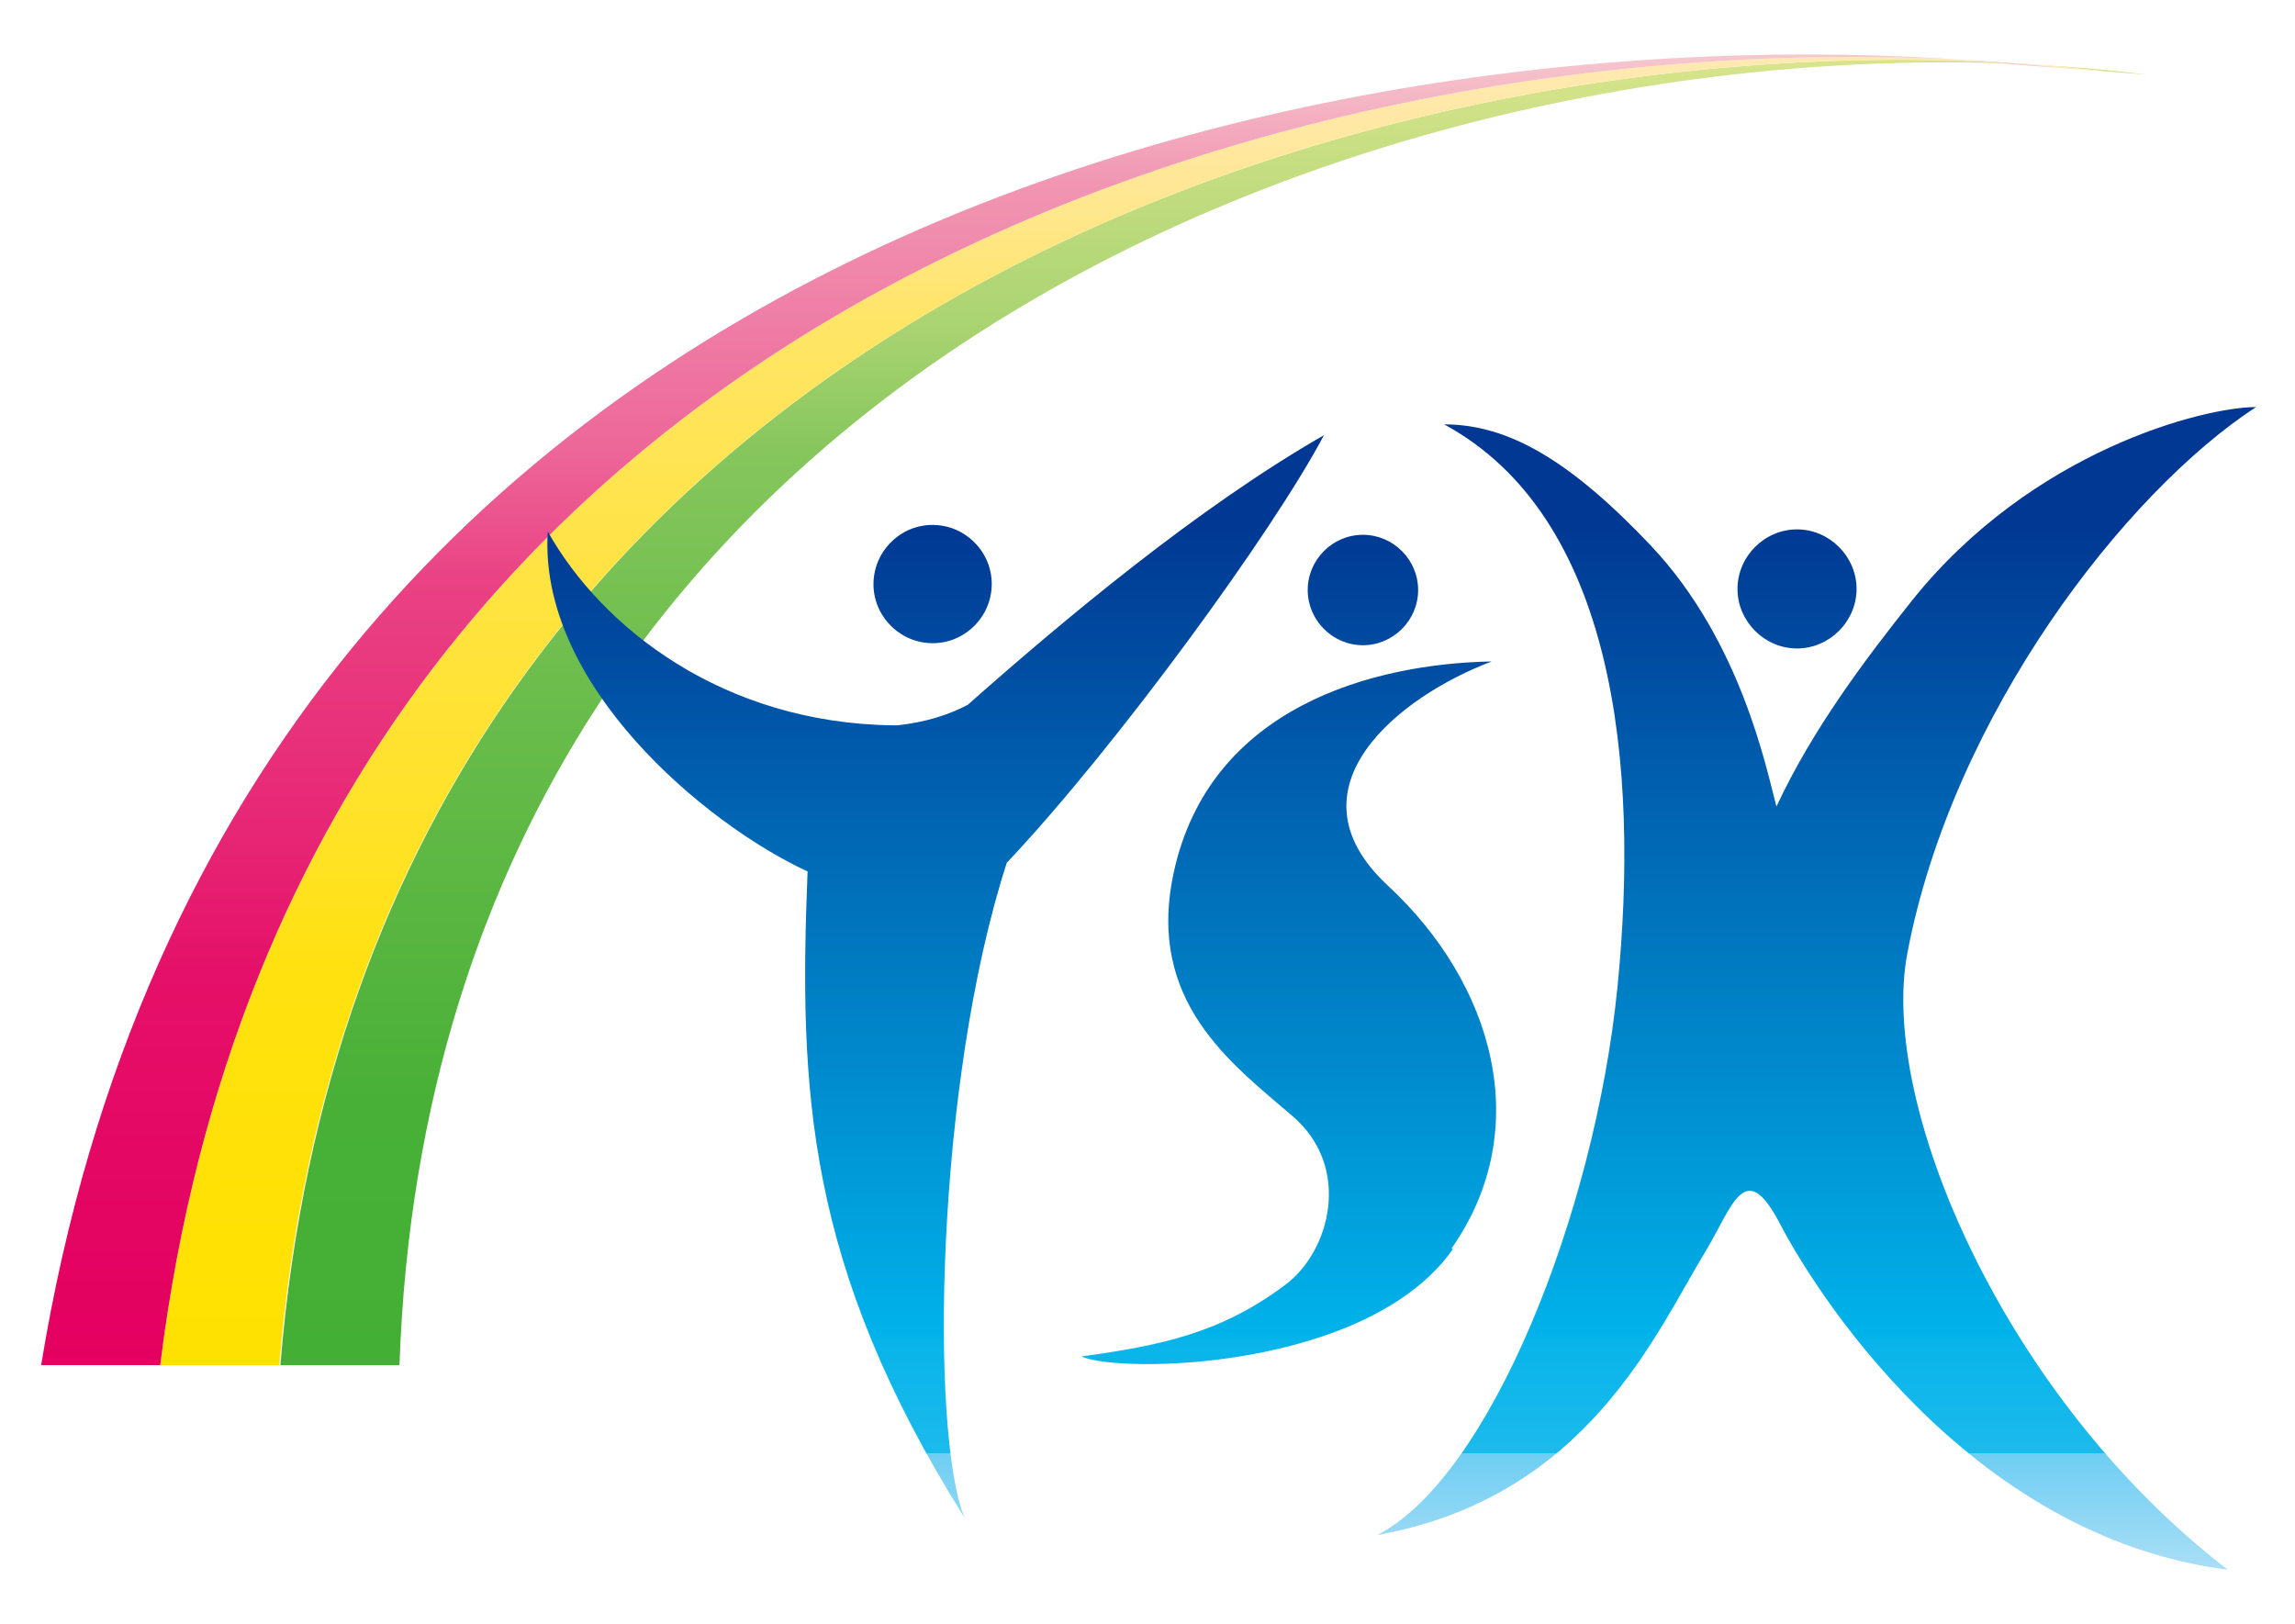
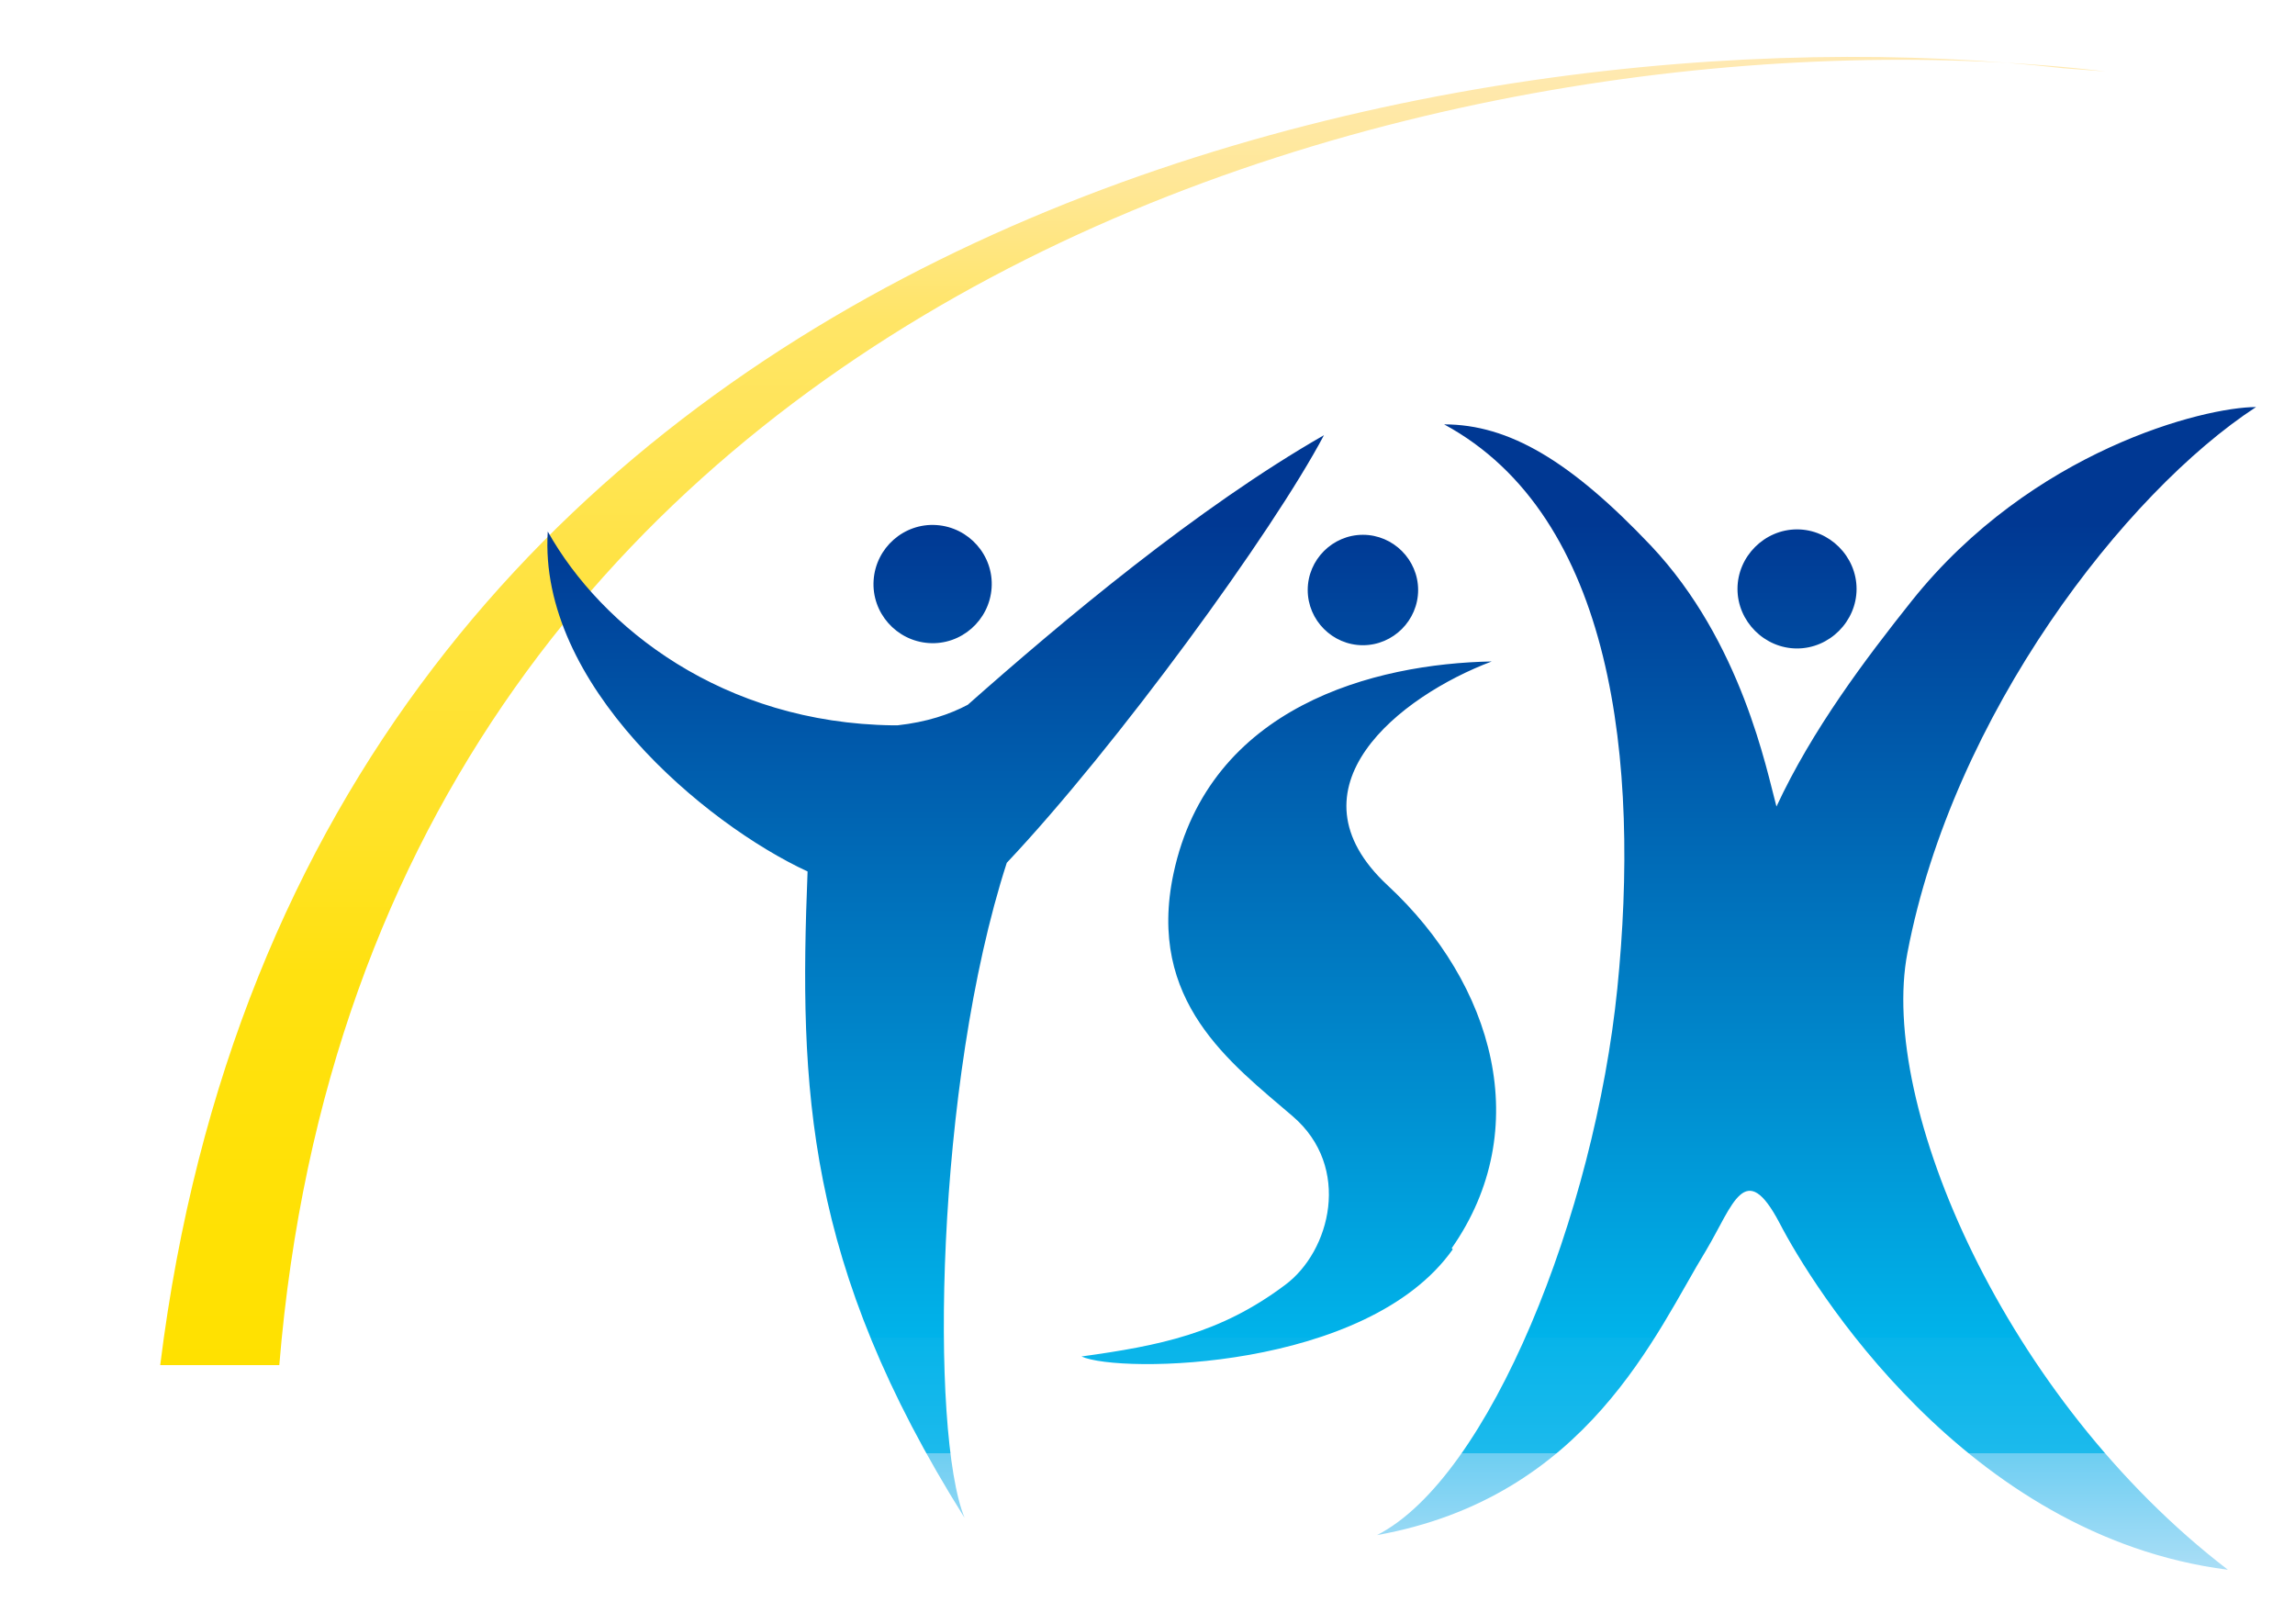
<svg xmlns="http://www.w3.org/2000/svg" id="_レイヤー_1" data-name="レイヤー_1" version="1.1" viewBox="0 0 212 150">
  <defs>
    <style>
      .st0 {
        fill: url(#linear-gradient2);
      }

      .st1 {
        fill: url(#linear-gradient1);
      }

      .st2 {
        fill: url(#linear-gradient3);
      }

      .st3 {
        fill: url(#linear-gradient);
      }
    </style>
    <linearGradient id="linear-gradient" x1="112.1" y1="126.1" x2="112.1" y2="5.5" gradientUnits="userSpaceOnUse">
      <stop offset="0" stop-color="#44af35" />
      <stop offset=".2" stop-color="#48b037" />
      <stop offset=".3" stop-color="#54b43e" />
      <stop offset=".5" stop-color="#69bc4b" />
      <stop offset=".7" stop-color="#86c65c" />
      <stop offset=".8" stop-color="#abd472" />
      <stop offset="1" stop-color="#d7e48c" />
    </linearGradient>
    <linearGradient id="linear-gradient1" x1="104.7" y1="126.1" x2="104.7" y2="5.3" gradientUnits="userSpaceOnUse">
      <stop offset="0" stop-color="#ffe100" />
      <stop offset=".1" stop-color="#ffe104" />
      <stop offset=".3" stop-color="#ffe110" />
      <stop offset=".4" stop-color="#ffe225" />
      <stop offset=".6" stop-color="#ffe342" />
      <stop offset=".8" stop-color="#ffe567" />
      <stop offset=".9" stop-color="#ffe795" />
      <stop offset="1" stop-color="#ffe9b3" />
    </linearGradient>
    <linearGradient id="linear-gradient2" x1="97.2" y1="126.1" x2="97.2" y2="5" gradientUnits="userSpaceOnUse">
      <stop offset="0" stop-color="#e40060" />
      <stop offset=".1" stop-color="#e40462" />
      <stop offset=".3" stop-color="#e51069" />
      <stop offset=".4" stop-color="#e72574" />
      <stop offset=".6" stop-color="#ea4284" />
      <stop offset=".7" stop-color="#ed6799" />
      <stop offset=".9" stop-color="#f195b2" />
      <stop offset="1" stop-color="#f6c7ce" />
    </linearGradient>
    <linearGradient id="linear-gradient3" x1="129.5" y1="37.6" x2="129.5" y2="145" gradientUnits="userSpaceOnUse">
      <stop offset=".1" stop-color="#003893" />
      <stop offset=".8" stop-color="#00b3ea" />
      <stop offset=".8" stop-color="#07b4ea" />
      <stop offset=".9" stop-color="#1cbaec" />
      <stop offset=".9" stop-color="#3ec2ee" />
      <stop offset=".9" stop-color="#6ecef2" />
      <stop offset="1" stop-color="#aadef6" />
      <stop offset="1" stop-color="#bae2f8" />
    </linearGradient>
  </defs>
-   <path class="st3" d="M25.9,126.1C34.2,24.4,136.5-.3,194.5,6.6l3.9.3C138.3-.7,40.3,28.7,36.9,126.1h-11Z" />
  <path class="st1" d="M190.6,6.3C134.7,0,28,20,14.8,126.1h11C34.2,24.4,136.5-.3,194.5,6.6l-3.9-.3Z" />
-   <path class="st0" d="M3.8,126.1C21.9,15.6,132.9.5,186.7,6l3.9.3C134.7,0,28,20,14.8,126.1H3.8Z" />
  <path class="st2" d="M122.3,40.2c-11.7,6.7-24.2,17.2-32.9,24.9-1.7.9-3.8,1.6-6.5,1.9-.2,0-.3,0-.4,0-15.7-.2-26.9-9-31.9-17.9-.9,14.1,14.5,27,24,31.4-.8,20.1-.2,36.3,14.5,59.7-3.2-7.8-2.7-40.1,3.9-60.5,10.1-10.7,24.6-30.6,29.3-39.5ZM134.1,115.3c7.7-11,3.9-24.4-5.9-33.5-9.7-9,1.1-17.5,9.6-20.7-10.8.2-26.1,4.1-29.4,19.6-2.5,11.8,5.3,17.5,11,22.4,5.5,4.7,3.5,12.5-.7,15.6-6,4.5-11.6,5.6-18.8,6.6,3.5,1.6,26.4,1.3,34.3-9.9ZM176.2,88c4.2-22,20.1-42.5,32.2-50.4-4.8,0-20.7,4-31.8,17.9-4.3,5.4-9.2,11.9-12.5,19-.9-3.3-3.2-15.2-11.6-24.1-7.4-7.8-13.1-11.2-19.1-11.2,15.7,8.5,18.1,31.3,16,52.1-2.1,20.8-11.8,45.2-22.2,50.5,19.5-3.5,25.8-18.8,30.4-26.3,2.5-4.2,3.6-8.6,6.8-2.5,2.9,5.6,17.1,28.9,41.4,32-20.6-15.8-32.3-43-29.6-57ZM85.8,59.4c3,.2,5.6-2.1,5.8-5.1.2-3-2.1-5.6-5.1-5.8-3-.2-5.6,2.1-5.8,5.1-.2,3,2.1,5.6,5.1,5.8ZM125.9,59.6c2.8,0,5.1-2.3,5.1-5.1s-2.3-5.1-5.1-5.1-5.1,2.3-5.1,5.1,2.3,5.1,5.1,5.1ZM166,59.9c3,0,5.5-2.5,5.5-5.5s-2.5-5.5-5.5-5.5-5.5,2.5-5.5,5.5,2.5,5.5,5.5,5.5Z" />
</svg>